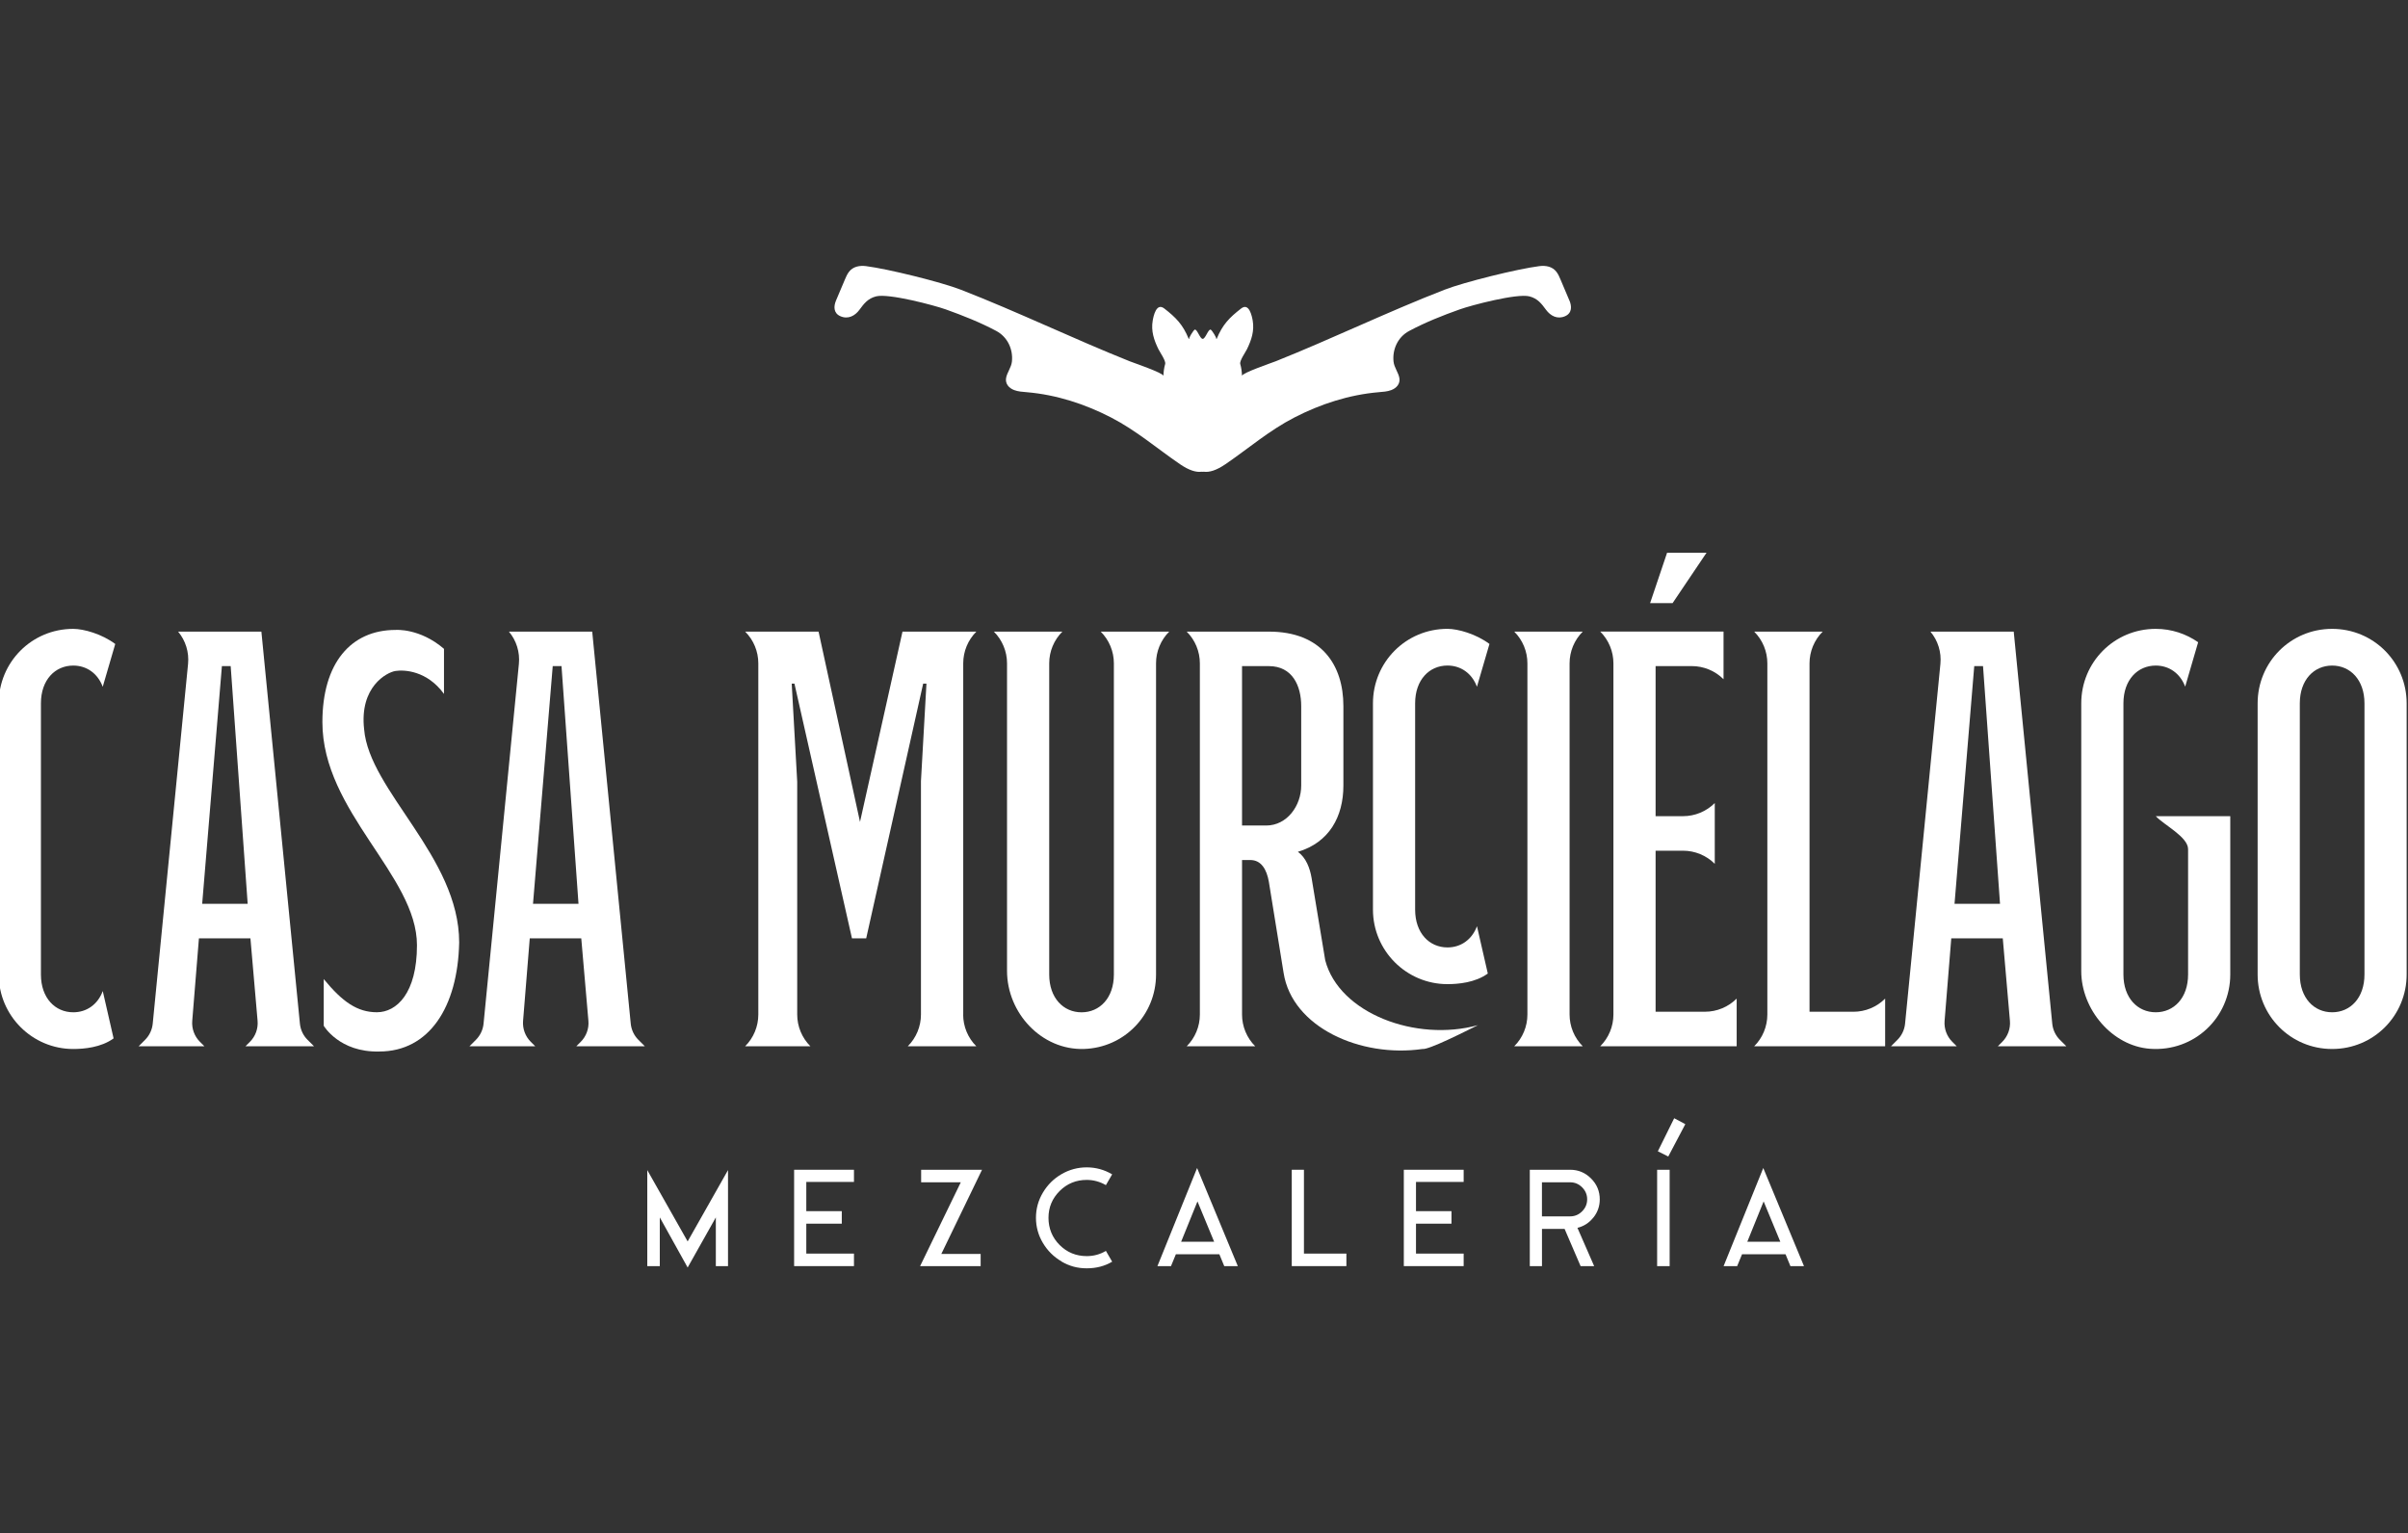
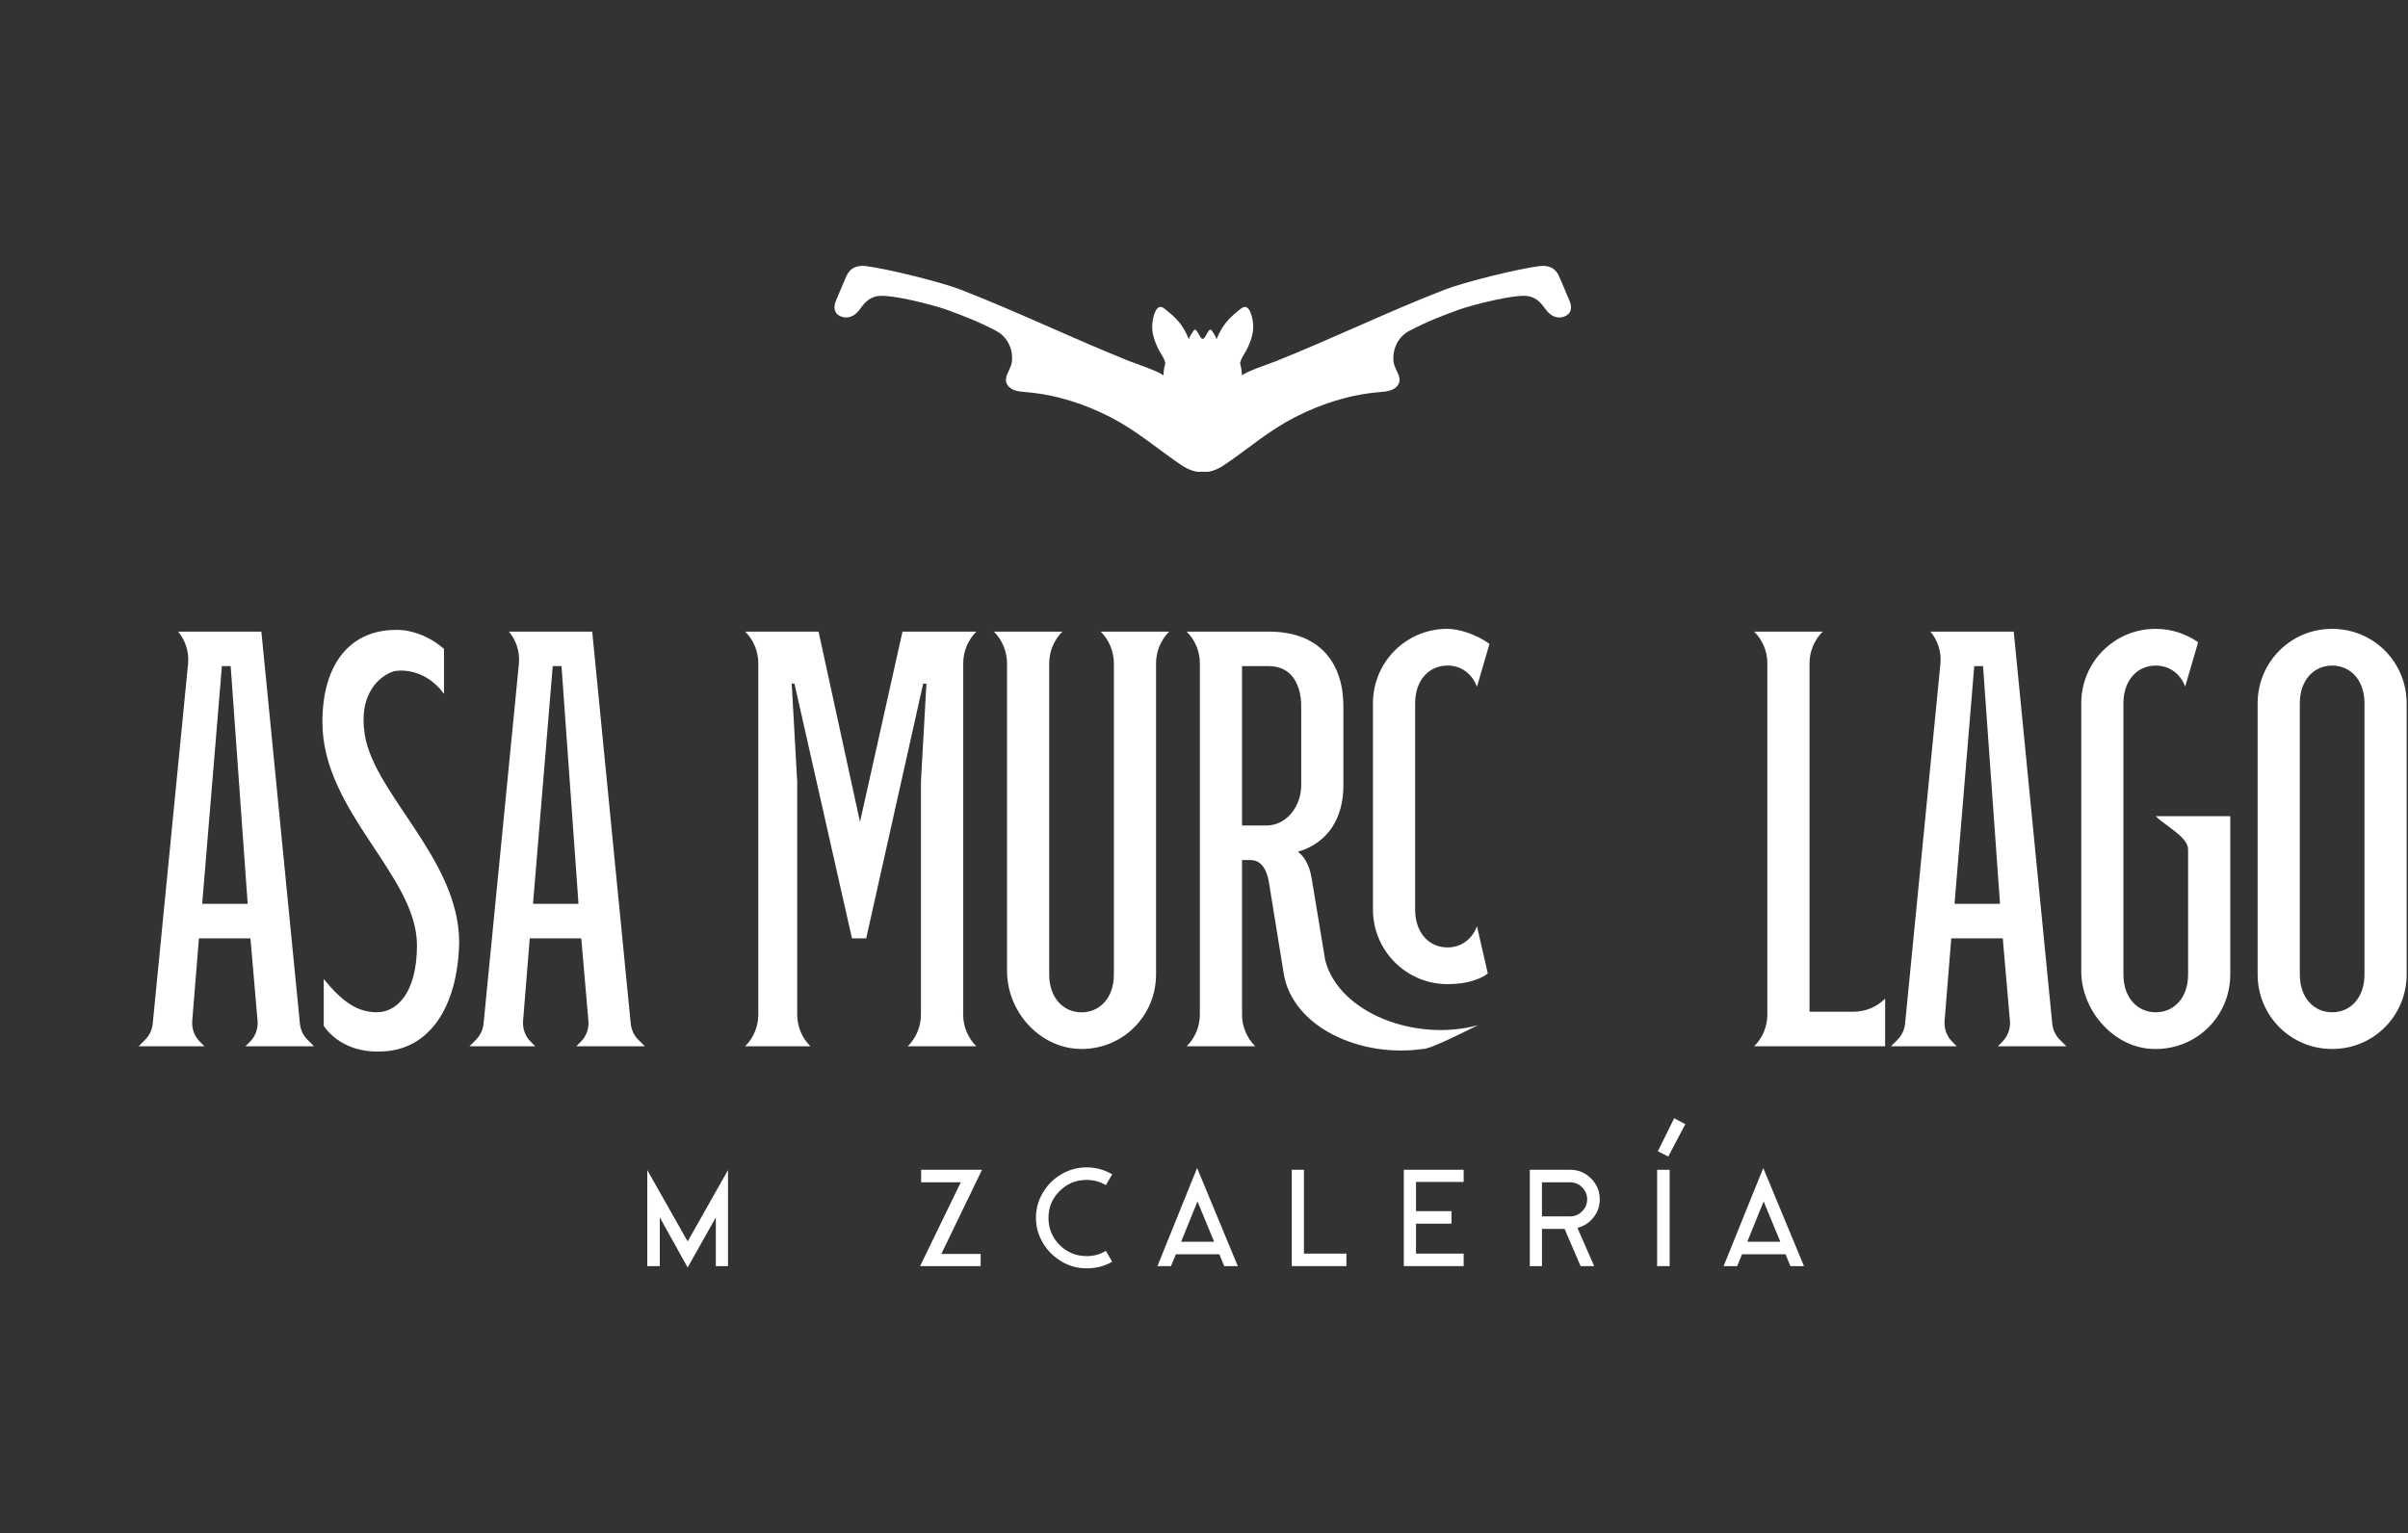
<svg xmlns="http://www.w3.org/2000/svg" id="Layer_1" viewBox="0 0 785 500" width="785" height="500">
  <rect x="0" y="0" width="785" height="500" fill="#333333" stroke="none" />
  <defs>
    <style>.cls-1{fill:#fff;}</style>
  </defs>
  <path class="cls-1" d="M165.91,205.96h27.15l12.56,127.85c.2,1.99,1.07,3.85,2.49,5.26l2.1,2.1h-22.33l1.44-1.44c1.8-1.8,2.72-4.31,2.5-6.85l-2.33-26.9h-16.79l-2.18,26.93c-.2,2.52.71,5.01,2.5,6.8l1.46,1.46h-21.43l2.1-2.1c1.41-1.41,2.29-3.27,2.49-5.26l11.52-117.33c.37-3.8-.8-7.59-3.25-10.52h0ZM173.77,294.72h14.82l-5.54-77.52h-2.86l-6.43,77.52Z" />
  <path class="cls-1" d="M629.32,205.96h27.15l12.56,127.85c.2,1.99,1.07,3.85,2.49,5.26l2.1,2.1h-22.33l1.44-1.44c1.8-1.8,2.72-4.31,2.5-6.85l-2.33-26.9h-16.79l-2.18,26.93c-.2,2.52.71,5.01,2.5,6.8l1.46,1.46h-21.43l2.1-2.1c1.41-1.41,2.29-3.27,2.49-5.26l11.52-117.33c.37-3.8-.8-7.59-3.25-10.52h0ZM637.18,294.72h14.82l-5.54-77.52h-2.86l-6.43,77.52Z" />
  <path class="cls-1" d="M58.06,205.96h27.15l12.56,127.85c.2,1.99,1.07,3.85,2.49,5.26l2.1,2.1h-22.33l1.44-1.44c1.8-1.8,2.72-4.31,2.5-6.85l-2.33-26.9h-16.79l-2.18,26.93c-.2,2.52.71,5.01,2.5,6.8l1.46,1.46h-21.43l2.1-2.1c1.41-1.41,2.29-3.27,2.49-5.26l11.52-117.33c.37-3.8-.8-7.59-3.25-10.52h0ZM65.92,294.72h14.82l-5.54-77.52h-2.86l-6.43,77.52Z" />
  <path class="cls-1" d="M314.01,330.82v-114.52c0-3.88,1.54-7.6,4.28-10.34h0-24.08l-13.85,62.05-13.51-62.05h-23.93c2.75,2.74,4.29,6.47,4.29,10.35v114.51c0,3.88-1.54,7.6-4.29,10.35h21.26c-2.74-2.74-4.29-6.47-4.29-10.35v-75.92l-1.79-31.97h.89l13.92,61.67.24,1.07,4.59,20.31h4.64l18.57-83.05h1.07l-1.79,31.79v76.1c0,3.88-1.54,7.6-4.29,10.35h22.33,0c-2.74-2.74-4.28-6.46-4.28-10.34Z" />
  <path class="cls-1" d="M324,205.96h22.33,0c-2.75,2.74-4.29,6.47-4.29,10.35v101.46c0,7.68,4.64,12.33,10.54,12.33s10.54-4.64,10.54-12.33v-101.46c0-3.88-1.54-7.6-4.29-10.35h0s22.33,0,22.33,0h0c-2.75,2.74-4.29,6.47-4.29,10.35v101.46c0,13.14-10.32,23.88-23.52,24.28-13.78.42-25.06-11.7-25.06-25.48v-100.26c0-3.88-1.54-7.6-4.29-10.35h0Z" />
  <path class="cls-1" d="M463.72,342.06c-20.2,2.9-42.48-7.07-45.27-24.81l-4.8-29.67c-.71-4.11-2.5-7.14-6.07-7.14h-2.68v50.38c0,3.88,1.54,7.6,4.29,10.35h0s-22.33,0-22.33,0h0c2.75-2.74,4.29-6.47,4.29-10.35v-114.51c0-3.88-1.54-7.6-4.29-10.35h0s26.79,0,26.79,0c17.15,0,24.29,10.89,24.29,24.29v25.9c0,10.18-4.64,18.57-14.83,21.61,2.68,1.97,3.93,5.36,4.47,8.57l4.44,26.81c4.53,17.31,29.6,26.72,49.8,21.14-.37.15-5.28,2.68-9.93,4.82-3.71,1.71-7.26,3.16-8.18,2.95ZM424.19,230.25c0-6.61-2.86-13.04-10.54-13.04h-8.75v51.98h7.86c6.79,0,11.43-6.43,11.43-13.04v-25.9Z" />
-   <path class="cls-1" d="M493.64,205.96h22.33,0c-2.75,2.74-4.29,6.47-4.29,10.35v114.51c0,3.88,1.54,7.6,4.29,10.35h0s-22.33,0-22.33,0h0c2.75-2.74,4.29-6.47,4.29-10.35v-114.51c0-3.88-1.54-7.6-4.29-10.35h0Z" />
-   <path class="cls-1" d="M559.01,261.86v19.82h0c-2.74-2.74-6.47-4.28-10.35-4.28h-8.94v52.51h16.08c3.88,0,7.61-1.54,10.35-4.29h0s0,15.54,0,15.54h-44.47,0c2.75-2.74,4.29-6.47,4.29-10.35v-114.51c0-3.88-1.54-7.6-4.29-10.35h0s40.19,0,40.19,0v15.54h0c-2.75-2.75-6.47-4.29-10.35-4.29h-11.8v48.94h8.94c3.88,0,7.6-1.54,10.35-4.28h0ZM545.26,196.67l11.07-16.44h-12.86l-5.54,16.44h7.32Z" />
  <path class="cls-1" d="M571.86,205.96h22.33,0c-2.75,2.74-4.29,6.47-4.29,10.35v113.61h14.3c3.88,0,7.61-1.54,10.35-4.29h0s0,15.54,0,15.54h-42.69,0c2.75-2.74,4.29-6.47,4.29-10.35v-114.51c0-3.88-1.54-7.6-4.29-10.35h0Z" />
  <path class="cls-1" d="M735.98,229.35c0-13.39,10.72-24.29,24.29-24.29s24.29,10.9,24.29,24.29v88.41c0,13.4-10.72,24.3-24.29,24.3s-24.29-10.9-24.29-24.3v-88.41ZM770.81,229.35c0-7.68-4.64-12.32-10.54-12.32s-10.54,4.64-10.54,12.32v88.41c0,7.68,4.64,12.33,10.54,12.33s10.54-4.64,10.54-12.33v-88.41Z" />
-   <path class="cls-1" d="M23.88,330.09c-5.89,0-10.54-4.64-10.54-12.33v-88.41c0-7.68,4.64-12.32,10.54-12.32,4.34,0,7.98,2.53,9.61,6.92l4.08-13.96c-4.35-3.26-10.27-4.93-13.69-4.93-13.57,0-24.29,10.9-24.29,24.29v88.41c0,13.4,10.9,24.3,24.29,24.3,3.43,0,9.07-.47,13.15-3.46l-3.53-15.43c-1.63,4.39-5.27,6.92-9.61,6.92Z" />
  <path class="cls-1" d="M471.87,308.94c-5.89,0-10.54-4.64-10.54-12.33v-67.27c0-7.68,4.64-12.32,10.54-12.32,4.34,0,7.98,2.53,9.61,6.92l4.08-13.96c-4.35-3.26-10.27-4.93-13.69-4.93-13.57,0-24.29,10.9-24.29,24.29v67.27c0,13.4,10.9,24.3,24.29,24.3,3.43,0,9.07-.47,13.15-3.46l-3.53-15.43c-1.63,4.39-5.27,6.92-9.61,6.92Z" />
  <path class="cls-1" d="M709.06,266.14h-6.29c2.73,2.92,10.54,6.77,10.54,10.76v40.86c0,7.68-4.64,12.33-10.54,12.33s-10.54-4.64-10.54-12.33v-88.41c0-7.68,4.64-12.32,10.54-12.32,4.32,0,7.95,2.51,9.59,6.87l4.23-14.48c-3.93-2.73-8.68-4.36-13.82-4.36-13.58,0-24.29,10.9-24.29,24.29v87.34c0,12.42,10.03,24.39,22.41,25.3,14.45,1.06,26.17-10.21,26.17-24.23v-51.62h-18Z" />
  <path class="cls-1" d="M105.1,235.47c0,29.25,30.83,50.01,30.83,72.75,0,15.68-6.65,21.86-13.06,21.86s-11.26-3.42-17.33-10.82v15.23s5.08,8.72,18.1,8.39c16.23,0,25.61-14.46,26.05-35.55,0-27.93-29.34-49.46-30.99-69.55-1.55-13.8,7.37-18.55,10.24-18.99,2.87-.44,10.27-.11,15.8,7.48v-14.69c-7.88-6.81-15.75-6.17-15.75-6.17-14.72,0-23.89,10.96-23.89,30.05Z" />
  <path class="cls-1" d="M511.61,97.97c-.95-2.25-1.91-4.51-2.86-6.76-.38-.9-.77-1.81-1.37-2.59-1.31-1.7-3.42-2.11-5.56-1.84-7.08.9-24.38,5.16-30.95,7.71-18.57,7.22-36.49,15.92-55,23.32-1.19.47-11.01,3.81-10.98,4.75-.05-1.29-.21-2.63-.57-3.86-.3-1.01,1.69-3.82,2.18-4.81,1.48-3.03,2.45-5.98,1.88-9.34-.25-1.45-1.17-5.98-3.78-3.95-3.79,2.94-6.06,5.24-7.96,9.9-.07,0-.14,0-.21.01.44-.05-1.33-2.81-1.71-3-.79-.41-1.72,2.97-2.62,2.98,0,0-.01-.01-.02-.01s-.01.01-.02.01c-.9,0-1.84-3.39-2.62-2.98-.38.2-2.15,2.96-1.71,3-.07,0-.14,0-.21-.01-1.9-4.66-4.17-6.96-7.96-9.9-2.61-2.03-3.54,2.5-3.78,3.95-.58,3.36.39,6.31,1.88,9.34.48.99,2.48,3.79,2.18,4.81-.37,1.23-.52,2.57-.57,3.86.04-.93-9.79-4.27-10.98-4.75-18.51-7.4-36.43-16.09-55-23.32-6.57-2.55-23.87-6.81-30.95-7.71-2.14-.27-4.25.14-5.56,1.84-.61.79-.99,1.69-1.37,2.59-.95,2.25-1.91,4.51-2.86,6.76-.8,1.89-.88,4.12,1.39,5.13,2.54,1.13,4.79-.13,6.22-2.06,1.48-2.01,2.73-3.7,5.44-4.4,4.06-1.05,18.97,2.91,22.72,4.25,5.57,1.99,11.26,4.25,16.44,7.01,3.78,2.02,5.53,6.07,5.13,9.98-.2,1.99-1.65,3.64-1.92,5.48-.26,1.78.91,3.18,2.65,3.84,1.29.49,2.72.57,4.11.69,9.68.82,18.97,3.86,27.43,8.22,8.3,4.28,14.98,10.1,22.53,15.26,2.96,2.02,5.26,2.7,7.06,2.45.11.02.23.02.34.03.11-.01.23-.01.34-.03,1.8.25,4.1-.43,7.06-2.45,7.55-5.16,14.23-10.99,22.53-15.26,8.46-4.35,17.74-7.39,27.43-8.22,1.39-.12,2.82-.2,4.11-.69,1.74-.66,2.91-2.06,2.65-3.84-.27-1.84-1.72-3.49-1.92-5.48-.4-3.91,1.34-7.97,5.13-9.98,5.17-2.76,10.86-5.03,16.44-7.01,3.75-1.34,18.66-5.29,22.72-4.25,2.71.7,3.96,2.39,5.44,4.4,1.43,1.93,3.67,3.2,6.22,2.06,2.27-1.01,2.19-3.24,1.39-5.13Z" />
  <path class="cls-1" d="M211.01,412.86v-31.31l13.16,23.26,13.16-23.26v31.31h-3.97v-15.88l-9.19,16.34-9.08-16.34v15.88h-4.08Z" />
-   <path class="cls-1" d="M278.39,385.41h-15.54v9.53h11.57v4.08h-11.57v9.76h15.54v4.08h-19.51v-31.42h19.51v3.97Z" />
  <path class="cls-1" d="M299.95,412.86l13.27-27.34h-12.93v-4.08h19.85l-13.27,27.45h12.82v3.97h-19.74Z" />
  <path class="cls-1" d="M346.06,411.33c-2.53-1.47-4.56-3.48-6.07-6.01-1.51-2.53-2.27-5.28-2.27-8.22s.76-5.69,2.27-8.22c1.51-2.53,3.53-4.54,6.07-6.01,2.53-1.47,5.28-2.21,8.22-2.21s5.71.76,8.28,2.27l-2.04,3.52c-1.97-1.13-4.05-1.7-6.24-1.7-3.48,0-6.43,1.21-8.85,3.63-2.42,2.42-3.63,5.33-3.63,8.74s1.21,6.43,3.63,8.85c2.42,2.42,5.37,3.63,8.85,3.63,2.27,0,4.35-.57,6.24-1.7l2.04,3.52c-2.42,1.44-5.18,2.16-8.28,2.16s-5.69-.74-8.22-2.21Z" />
  <path class="cls-1" d="M399.1,412.86l-1.59-3.86h-14.18l-1.59,3.86h-4.42l12.93-31.99,13.27,31.99h-4.42ZM385.03,404.92h10.78l-5.44-13.16-5.33,13.16Z" />
  <path class="cls-1" d="M425.08,408.78h13.84v4.08h-17.81v-31.42h3.97v27.34Z" />
  <path class="cls-1" d="M477.15,385.41h-15.54v9.53h11.57v4.08h-11.57v9.76h15.54v4.08h-19.51v-31.42h19.51v3.97Z" />
-   <path class="cls-1" d="M519.46,396.98c-1.36,1.74-3.1,2.88-5.22,3.4l5.45,12.48h-4.42l-5.22-12.14h-7.37v12.14h-3.97v-31.42h13.16c2.65,0,4.92.95,6.81,2.84,1.89,1.89,2.84,4.16,2.84,6.81,0,2.19-.68,4.16-2.04,5.9ZM502.67,396.64h9.19c1.51,0,2.82-.55,3.91-1.65,1.1-1.1,1.64-2.4,1.64-3.91s-.55-2.82-1.64-3.91c-1.1-1.1-2.4-1.64-3.91-1.64h-9.19v11.12Z" />
+   <path class="cls-1" d="M519.46,396.98c-1.36,1.74-3.1,2.88-5.22,3.4l5.45,12.48h-4.42l-5.22-12.14h-7.37v12.14h-3.97v-31.42h13.16c2.65,0,4.92.95,6.81,2.84,1.89,1.89,2.84,4.16,2.84,6.81,0,2.19-.68,4.16-2.04,5.9M502.67,396.64h9.19c1.51,0,2.82-.55,3.91-1.65,1.1-1.1,1.64-2.4,1.64-3.91s-.55-2.82-1.64-3.91c-1.1-1.1-2.4-1.64-3.91-1.64h-9.19v11.12Z" />
  <path class="cls-1" d="M540.22,412.86v-31.42h4.08v31.42h-4.08ZM543.85,377.12l-3.4-1.7,5.33-10.78,3.63,1.93-5.56,10.55Z" />
  <path class="cls-1" d="M583.67,412.86l-1.59-3.86h-14.18l-1.59,3.86h-4.42l12.93-31.99,13.27,31.99h-4.42ZM569.6,404.92h10.78l-5.44-13.16-5.33,13.16Z" />
</svg>